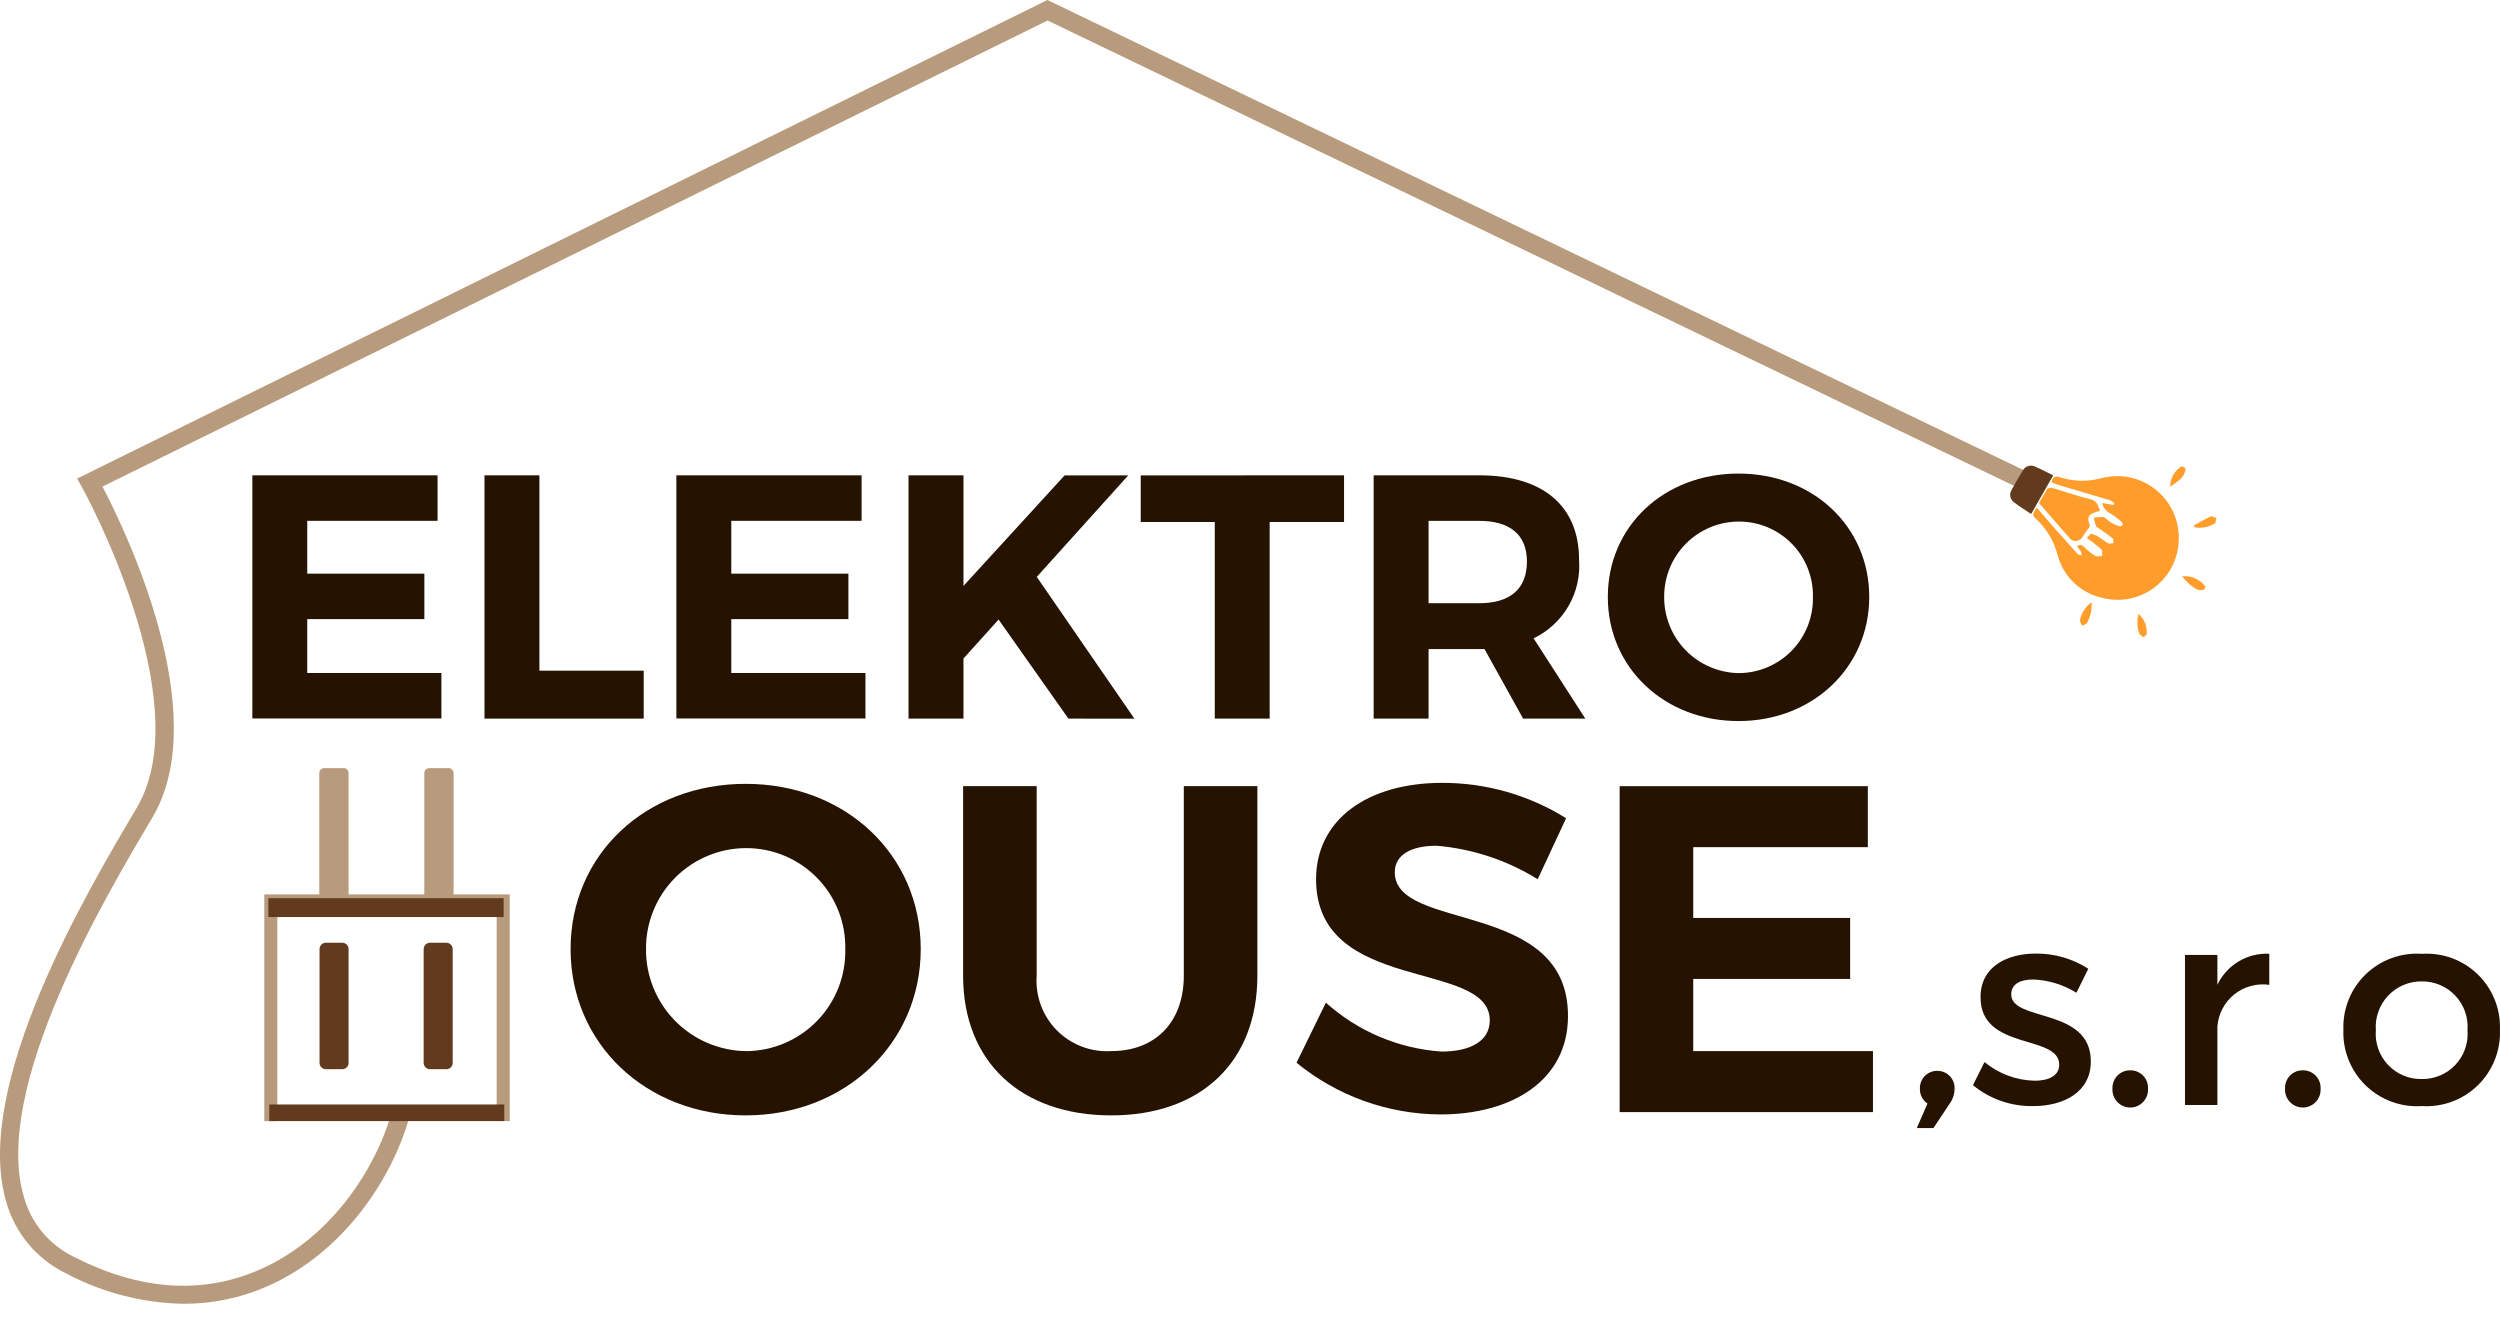
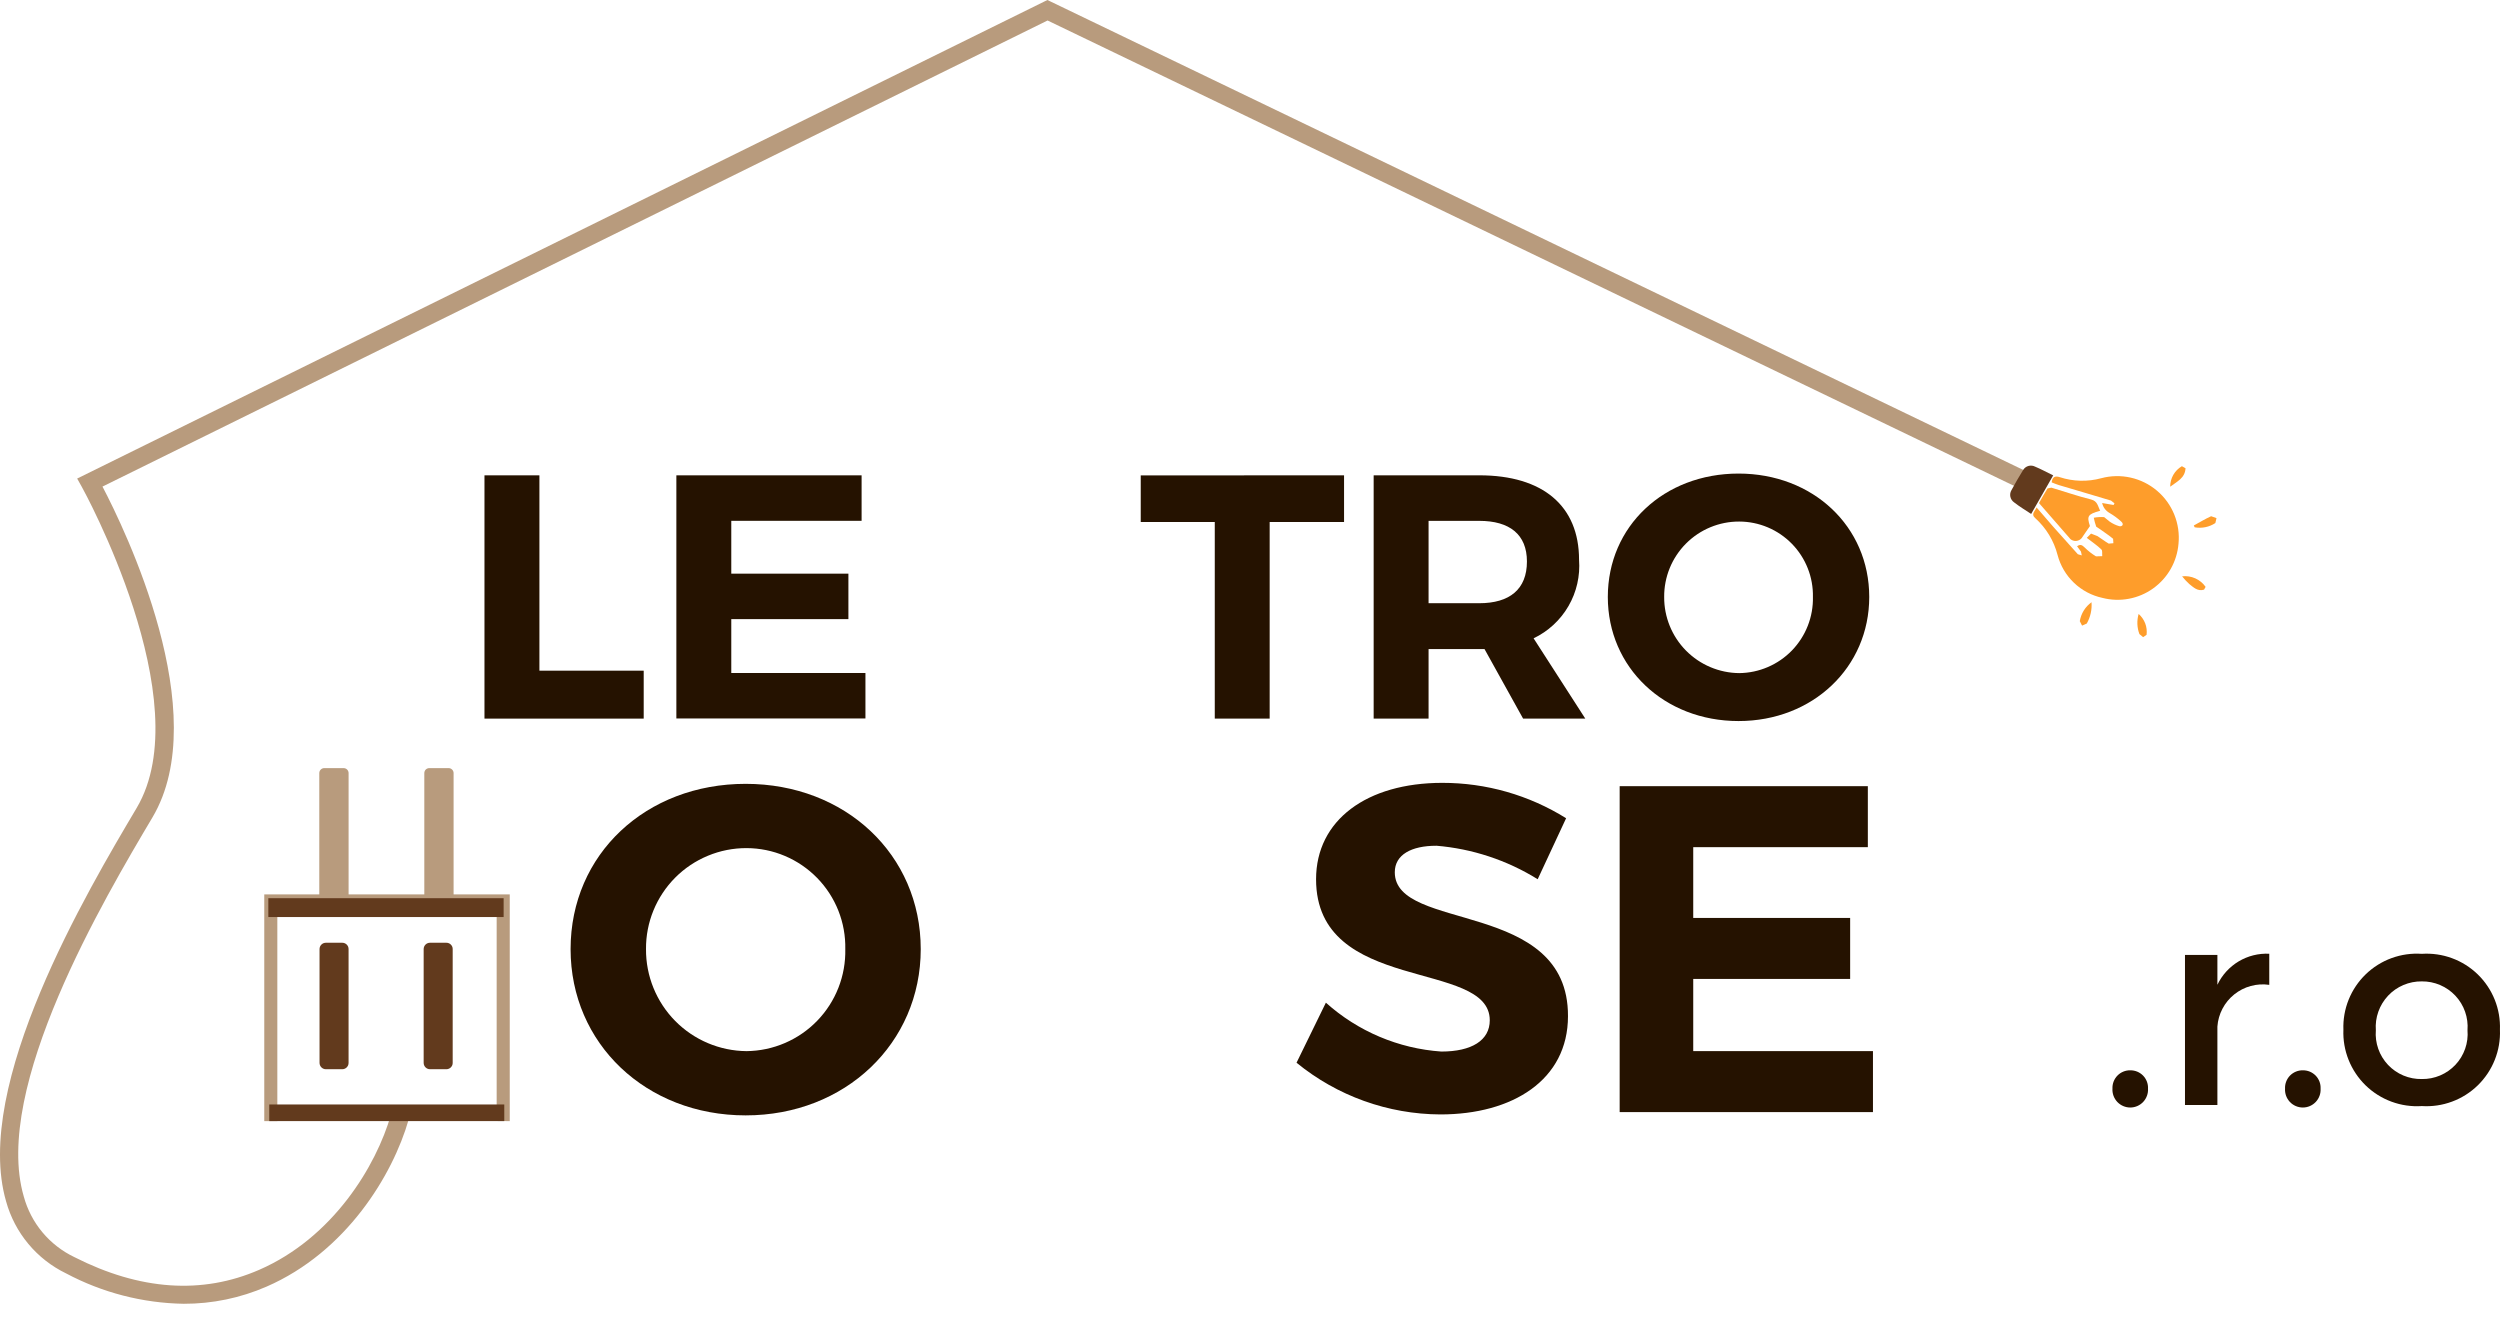
<svg xmlns="http://www.w3.org/2000/svg" width="119" height="63" viewBox="0 0 119 63" fill="none">
-   <path d="M20.828 22.626V24.791H14.625V27.306H20.2V29.47H14.625V32.035H21.011V34.199H12.012V22.626H20.828Z" fill="#251200" />
  <path d="M25.676 22.626V31.924H30.64V34.206H23.061V22.626H25.676Z" fill="#251200" />
  <path d="M41.012 22.626V24.791H34.809V27.306H40.384V29.47H34.809V32.035H41.195V34.199H32.195V22.626H41.012Z" fill="#251200" />
-   <path d="M50.857 34.206L47.532 29.491L45.861 31.345V34.206H43.246V22.626H45.861V27.89L50.674 22.63H53.702L49.35 27.461L53.999 34.21L50.857 34.206Z" fill="#251200" />
  <path d="M63.977 22.626V24.847H60.436V34.206H57.823V24.847H54.299V22.629L63.977 22.626Z" fill="#251200" />
  <path d="M72.5 34.206L70.663 30.896H68V34.206H65.386V22.625H70.415C73.442 22.625 75.163 24.082 75.163 26.646C75.221 27.415 75.046 28.183 74.659 28.85C74.273 29.517 73.694 30.052 72.999 30.384L75.46 34.206H72.5ZM68 28.713H70.415C71.855 28.713 72.682 28.052 72.682 26.728C72.682 25.438 71.855 24.793 70.415 24.793H68V28.713Z" fill="#251200" />
  <path d="M88.976 28.416C88.976 31.759 86.295 34.322 82.754 34.322C79.214 34.322 76.532 31.774 76.532 28.416C76.532 25.041 79.212 22.542 82.754 22.542C86.296 22.542 88.976 25.057 88.976 28.416ZM79.215 28.416C79.209 29.37 79.582 30.287 80.252 30.967C80.922 31.646 81.834 32.032 82.788 32.04C83.257 32.035 83.72 31.937 84.151 31.751C84.582 31.566 84.972 31.297 85.298 30.96C85.624 30.622 85.88 30.224 86.051 29.787C86.222 29.351 86.305 28.884 86.295 28.416C86.304 27.948 86.221 27.484 86.049 27.05C85.877 26.615 85.621 26.219 85.294 25.885C84.968 25.551 84.578 25.285 84.148 25.103C83.718 24.921 83.255 24.827 82.788 24.826C82.317 24.824 81.85 24.916 81.415 25.096C80.98 25.276 80.585 25.541 80.252 25.875C79.92 26.209 79.657 26.605 79.479 27.041C79.301 27.477 79.211 27.945 79.215 28.416Z" fill="#251200" />
  <path d="M43.827 45.179C43.827 49.655 40.236 53.092 35.494 53.092C30.751 53.092 27.16 49.678 27.16 45.179C27.16 40.657 30.75 37.311 35.494 37.311C40.237 37.311 43.827 40.68 43.827 45.179ZM30.75 45.179C30.742 46.457 31.242 47.687 32.139 48.597C33.037 49.507 34.259 50.024 35.538 50.034C36.166 50.027 36.786 49.896 37.364 49.647C37.941 49.399 38.463 49.039 38.9 48.587C39.337 48.136 39.68 47.602 39.909 47.017C40.139 46.432 40.249 45.807 40.236 45.179C40.249 44.553 40.137 43.931 39.907 43.349C39.676 42.767 39.333 42.237 38.895 41.789C38.458 41.342 37.936 40.986 37.359 40.742C36.783 40.498 36.163 40.372 35.538 40.37C34.906 40.368 34.281 40.491 33.698 40.733C33.115 40.974 32.585 41.328 32.14 41.775C31.695 42.223 31.343 42.754 31.104 43.338C30.865 43.922 30.745 44.548 30.75 45.179Z" fill="#251200" />
-   <path d="M52.893 50.032C54.975 50.032 56.349 48.679 56.349 46.442V37.421H59.851V46.442C59.851 50.544 57.17 53.092 52.893 53.092C48.593 53.092 45.844 50.544 45.844 46.442V37.421H49.346V46.442C49.311 46.919 49.378 47.398 49.544 47.846C49.709 48.295 49.968 48.703 50.304 49.043C50.64 49.383 51.045 49.647 51.492 49.817C51.938 49.988 52.416 50.061 52.893 50.032Z" fill="#251200" />
  <path d="M68.364 40.258C67.189 40.258 66.392 40.679 66.392 41.521C66.392 44.38 74.659 42.785 74.636 48.37C74.636 51.408 71.999 53.047 68.563 53.047C66.066 53.036 63.648 52.167 61.715 50.586L63.112 47.727C64.634 49.093 66.568 49.912 68.608 50.054C70.049 50.054 70.913 49.523 70.913 48.567C70.913 45.642 62.645 47.349 62.645 41.852C62.645 39.037 65.061 37.264 68.652 37.264C70.736 37.261 72.779 37.844 74.547 38.948L73.194 41.852C71.734 40.944 70.077 40.397 68.363 40.256" fill="#251200" />
  <path d="M88.909 37.422V40.325H80.598V43.694H88.067V46.597H80.598V50.033H89.153V52.936H77.096V37.422H88.909Z" fill="#251200" />
  <path d="M8.747 62.06C6.792 62.028 4.872 61.532 3.146 60.614C2.454 60.279 1.841 59.8 1.349 59.209C0.857 58.619 0.496 57.93 0.291 57.189C-1.318 51.651 4.164 42.406 6.505 38.459C9.519 33.38 3.954 23.281 3.897 23.18L3.673 22.779L49.857 0L50.049 0.093L96.411 22.419L96.032 23.206L49.864 0.975L4.878 23.161C5.933 25.173 10.2 33.948 7.257 38.908C4.975 42.757 -0.373 51.773 1.13 56.947C1.3 57.575 1.603 58.158 2.019 58.657C2.436 59.156 2.955 59.559 3.541 59.839C6.661 61.424 9.621 61.628 12.339 60.443C15.844 58.916 17.907 55.51 18.61 53.056L19.451 53.297C18.695 55.934 16.475 59.596 12.688 61.243C11.445 61.785 10.103 62.063 8.747 62.06Z" fill="#B89B7D" />
  <path d="M104.912 28.067C104.608 28.162 104.411 27.957 104.206 27.797C104.084 27.685 103.971 27.563 103.868 27.433C104.083 27.408 104.3 27.442 104.497 27.53C104.694 27.618 104.863 27.759 104.987 27.935L104.912 28.067Z" fill="#FE9D2B" />
  <path d="M104.031 22.288C104.009 22.761 103.615 22.927 103.301 23.167C103.3 22.97 103.351 22.776 103.449 22.604C103.547 22.433 103.688 22.29 103.858 22.191L104.031 22.288Z" fill="#FE9D2B" />
  <path d="M100.06 23.943C100.276 23.98 100.442 24.011 100.606 24.038L100.65 23.959L100.485 23.828C99.658 23.577 98.826 23.335 97.996 23.088C97.88 23.052 97.769 23.004 97.658 22.96C97.695 22.693 97.828 22.641 98.046 22.714C98.686 22.923 99.373 22.94 100.023 22.762C100.48 22.64 100.961 22.631 101.423 22.735C101.885 22.839 102.315 23.053 102.676 23.36C103.037 23.666 103.318 24.055 103.496 24.494C103.674 24.933 103.743 25.409 103.697 25.88C103.662 26.302 103.536 26.712 103.327 27.08C103.118 27.448 102.83 27.766 102.485 28.012C102.14 28.258 101.746 28.425 101.329 28.502C100.913 28.58 100.484 28.565 100.074 28.459C99.564 28.349 99.095 28.1 98.719 27.739C98.342 27.379 98.073 26.921 97.94 26.416C97.766 25.74 97.396 25.131 96.878 24.663C96.662 24.477 96.856 24.348 96.941 24.156C97.228 24.488 97.487 24.793 97.752 25.093C98.135 25.527 98.519 25.956 98.906 26.382L99.093 26.437L99.053 26.252L98.869 26.003C99.02 25.892 99.112 25.944 99.228 26.059C99.391 26.221 99.573 26.364 99.769 26.483L100.067 26.473C100.054 26.362 100.086 26.21 100.025 26.153C99.829 25.963 99.597 25.809 99.331 25.602L99.534 25.399L99.841 25.52C100.023 25.633 100.189 25.77 100.375 25.876L100.597 25.857L100.584 25.646C100.391 25.485 100.178 25.346 99.975 25.199L99.78 25.069C99.731 24.93 99.692 24.788 99.663 24.644C99.826 24.614 99.992 24.604 100.157 24.615L100.421 24.829C100.56 24.925 100.713 24.999 100.875 25.046C101.025 25.076 101.107 24.953 100.979 24.835C100.806 24.674 100.614 24.533 100.409 24.415C100.322 24.365 100.246 24.298 100.186 24.217C100.126 24.136 100.084 24.044 100.063 23.946" fill="#FE9D2B" />
  <path d="M99.969 24.31C99.372 24.479 99.327 24.561 99.481 25.041C99.335 25.255 99.21 25.436 99.085 25.617C99.02 25.693 98.928 25.74 98.829 25.748C98.73 25.757 98.631 25.726 98.554 25.663C98.06 25.1 97.568 24.534 97.056 23.946C97.188 23.716 97.317 23.477 97.461 23.25L97.645 23.212C98.276 23.399 98.9 23.618 99.539 23.777C99.849 23.856 99.852 24.094 99.969 24.31" fill="#FE9D2B" />
  <path d="M97.732 22.629L96.683 24.464C96.408 24.28 96.126 24.114 95.872 23.913C95.782 23.851 95.718 23.757 95.694 23.65C95.67 23.543 95.688 23.431 95.743 23.337C95.922 23.009 96.105 22.685 96.303 22.369C96.36 22.275 96.451 22.207 96.557 22.178C96.662 22.149 96.775 22.162 96.872 22.213C97.152 22.329 97.421 22.476 97.734 22.629" fill="#623A1D" />
  <path d="M104.425 25.013C104.699 24.864 104.966 24.701 105.25 24.572L105.505 24.663L105.451 24.897C105.162 25.088 104.809 25.161 104.467 25.1L104.425 25.013Z" fill="#FE9D2B" />
  <path d="M101.799 29.224C101.938 29.346 102.046 29.501 102.112 29.674C102.178 29.847 102.2 30.034 102.177 30.217L102.012 30.328L101.837 30.183C101.72 29.876 101.707 29.539 101.799 29.224Z" fill="#FE9D2B" />
  <path d="M99.556 28.665C99.584 29.018 99.505 29.371 99.331 29.68L99.107 29.78L98.998 29.567C99.058 29.204 99.259 28.88 99.557 28.665" fill="#FE9D2B" />
-   <path d="M93.038 51.832C93.034 52.088 92.95 52.337 92.797 52.543L92.031 53.697H91.239L91.749 52.53C91.635 52.454 91.542 52.349 91.479 52.227C91.416 52.105 91.384 51.969 91.387 51.832C91.382 51.72 91.399 51.608 91.439 51.503C91.478 51.398 91.538 51.302 91.616 51.222C91.694 51.141 91.788 51.077 91.892 51.034C91.995 50.992 92.106 50.97 92.219 50.972C92.33 50.972 92.44 50.994 92.542 51.037C92.645 51.081 92.737 51.145 92.814 51.225C92.891 51.306 92.95 51.401 92.989 51.505C93.027 51.61 93.044 51.721 93.038 51.832Z" fill="#251200" />
-   <path d="M96.782 46.624C96.178 46.624 95.735 46.827 95.735 47.335C95.735 48.651 99.535 47.94 99.523 50.53C99.523 51.993 98.221 52.65 96.784 52.65C95.739 52.67 94.721 52.317 93.912 51.655L94.463 50.555C95.137 51.111 95.978 51.424 96.852 51.442C97.51 51.442 98.019 51.214 98.019 50.679C98.019 49.214 94.259 50.032 94.274 47.457C94.274 46.008 95.536 45.39 96.905 45.39C97.791 45.382 98.659 45.633 99.403 46.114L98.838 47.255C98.22 46.87 97.513 46.653 96.785 46.624" fill="#251200" />
  <path d="M102.245 51.818C102.252 51.933 102.236 52.049 102.196 52.157C102.157 52.266 102.096 52.366 102.017 52.45C101.938 52.534 101.842 52.602 101.736 52.648C101.63 52.694 101.516 52.718 101.4 52.718C101.284 52.718 101.17 52.694 101.064 52.648C100.957 52.602 100.862 52.535 100.782 52.451C100.703 52.366 100.642 52.267 100.602 52.158C100.563 52.049 100.546 51.933 100.553 51.818C100.548 51.704 100.567 51.59 100.607 51.484C100.648 51.378 100.709 51.281 100.789 51.199C100.868 51.118 100.963 51.053 101.068 51.01C101.173 50.966 101.286 50.945 101.4 50.947C101.514 50.945 101.627 50.967 101.732 51.01C101.837 51.054 101.933 51.119 102.012 51.2C102.091 51.282 102.153 51.38 102.193 51.486C102.233 51.593 102.251 51.707 102.245 51.82" fill="#251200" />
  <path d="M108.017 45.402V46.879C107.723 46.836 107.423 46.854 107.136 46.933C106.849 47.011 106.582 47.148 106.35 47.334C106.118 47.52 105.927 47.752 105.789 48.016C105.651 48.279 105.569 48.568 105.548 48.865V52.598H104.005V45.454H105.548V46.875C105.768 46.413 106.12 46.026 106.559 45.763C106.999 45.5 107.506 45.373 108.017 45.398" fill="#251200" />
  <path d="M110.46 51.818C110.467 51.933 110.451 52.049 110.411 52.157C110.372 52.266 110.311 52.366 110.232 52.45C110.153 52.534 110.057 52.602 109.951 52.648C109.845 52.694 109.731 52.718 109.615 52.718C109.499 52.718 109.385 52.694 109.278 52.648C109.172 52.602 109.076 52.535 108.997 52.451C108.918 52.366 108.857 52.267 108.817 52.158C108.778 52.049 108.761 51.933 108.768 51.818C108.763 51.704 108.781 51.59 108.822 51.484C108.862 51.378 108.924 51.281 109.003 51.199C109.083 51.118 109.178 51.053 109.283 51.01C109.388 50.966 109.501 50.945 109.615 50.947C109.729 50.945 109.842 50.967 109.947 51.01C110.052 51.054 110.147 51.119 110.227 51.2C110.306 51.282 110.367 51.38 110.408 51.486C110.448 51.593 110.466 51.707 110.46 51.82" fill="#251200" />
  <path d="M118.997 49.014C119.017 49.504 118.933 49.993 118.752 50.448C118.571 50.904 118.296 51.316 117.946 51.659C117.595 52.002 117.176 52.267 116.717 52.437C116.257 52.608 115.767 52.68 115.278 52.649C114.787 52.681 114.296 52.61 113.835 52.44C113.374 52.27 112.954 52.005 112.602 51.663C112.251 51.32 111.975 50.907 111.793 50.451C111.611 49.995 111.526 49.505 111.546 49.014C111.528 48.525 111.613 48.037 111.796 47.583C111.979 47.129 112.256 46.718 112.607 46.378C112.959 46.037 113.379 45.774 113.839 45.606C114.299 45.438 114.789 45.369 115.278 45.402C115.765 45.37 116.254 45.44 116.713 45.609C117.172 45.777 117.59 46.04 117.941 46.381C118.291 46.721 118.567 47.132 118.749 47.586C118.931 48.039 119.015 48.526 118.997 49.014ZM113.09 49.041C113.066 49.34 113.106 49.642 113.205 49.925C113.305 50.209 113.463 50.468 113.669 50.687C113.875 50.906 114.125 51.079 114.402 51.195C114.679 51.311 114.978 51.368 115.278 51.362C115.578 51.367 115.875 51.309 116.151 51.192C116.427 51.075 116.676 50.901 116.881 50.682C117.086 50.464 117.242 50.204 117.341 49.921C117.44 49.638 117.478 49.337 117.453 49.039C117.476 48.74 117.437 48.44 117.338 48.158C117.239 47.875 117.082 47.616 116.878 47.398C116.673 47.179 116.425 47.005 116.15 46.888C115.874 46.77 115.578 46.711 115.278 46.714C114.978 46.71 114.68 46.769 114.404 46.886C114.127 47.003 113.878 47.176 113.673 47.395C113.467 47.614 113.309 47.873 113.209 48.156C113.108 48.439 113.068 48.739 113.09 49.039" fill="#251200" />
  <path d="M13.201 53.366V43.193H23.641V53.226L16.138 53.298L24.264 53.366V42.572H21.591V36.8C21.591 36.737 21.566 36.676 21.521 36.632C21.477 36.587 21.416 36.562 21.354 36.562H20.434C20.403 36.562 20.372 36.568 20.343 36.58C20.314 36.592 20.288 36.609 20.266 36.631C20.244 36.653 20.227 36.68 20.215 36.709C20.203 36.737 20.197 36.768 20.197 36.8V42.572H16.593V36.8C16.593 36.768 16.587 36.737 16.575 36.709C16.563 36.68 16.546 36.653 16.523 36.631C16.501 36.609 16.475 36.592 16.446 36.58C16.417 36.568 16.386 36.562 16.355 36.562H15.436C15.373 36.562 15.312 36.587 15.268 36.632C15.223 36.676 15.198 36.737 15.198 36.8V42.572H12.579V53.367L13.201 53.366Z" fill="#B89B7D" />
  <path d="M24.004 52.573H12.817V53.364H24.004V52.573Z" fill="#623A1D" />
  <path d="M16.29 50.895H15.512C15.432 50.895 15.355 50.863 15.299 50.807C15.242 50.75 15.21 50.673 15.21 50.593V45.176C15.21 45.136 15.218 45.097 15.233 45.06C15.248 45.024 15.271 44.99 15.299 44.962C15.327 44.934 15.36 44.912 15.397 44.897C15.433 44.882 15.473 44.875 15.512 44.875H16.29C16.33 44.874 16.369 44.882 16.406 44.897C16.442 44.912 16.476 44.934 16.504 44.962C16.532 44.99 16.554 45.023 16.57 45.06C16.585 45.097 16.592 45.136 16.592 45.176V50.593C16.592 50.633 16.585 50.672 16.57 50.709C16.554 50.745 16.532 50.779 16.504 50.807C16.476 50.835 16.442 50.857 16.406 50.872C16.369 50.888 16.33 50.895 16.29 50.895Z" fill="#623A1D" />
  <path d="M21.246 50.895H20.468C20.388 50.895 20.311 50.863 20.255 50.807C20.198 50.75 20.166 50.673 20.166 50.593V45.176C20.166 45.136 20.174 45.097 20.189 45.06C20.204 45.024 20.227 44.99 20.255 44.962C20.283 44.934 20.316 44.912 20.353 44.897C20.389 44.882 20.429 44.875 20.468 44.875H21.246C21.286 44.874 21.325 44.882 21.362 44.897C21.398 44.912 21.432 44.934 21.46 44.962C21.488 44.99 21.51 45.023 21.526 45.06C21.541 45.097 21.549 45.136 21.548 45.176V50.593C21.549 50.633 21.541 50.672 21.526 50.709C21.51 50.745 21.488 50.779 21.46 50.807C21.432 50.835 21.399 50.857 21.362 50.872C21.325 50.888 21.286 50.895 21.246 50.895Z" fill="#623A1D" />
  <path d="M23.973 42.754H12.773V43.651H23.973V42.754Z" fill="#623A1D" />
</svg>